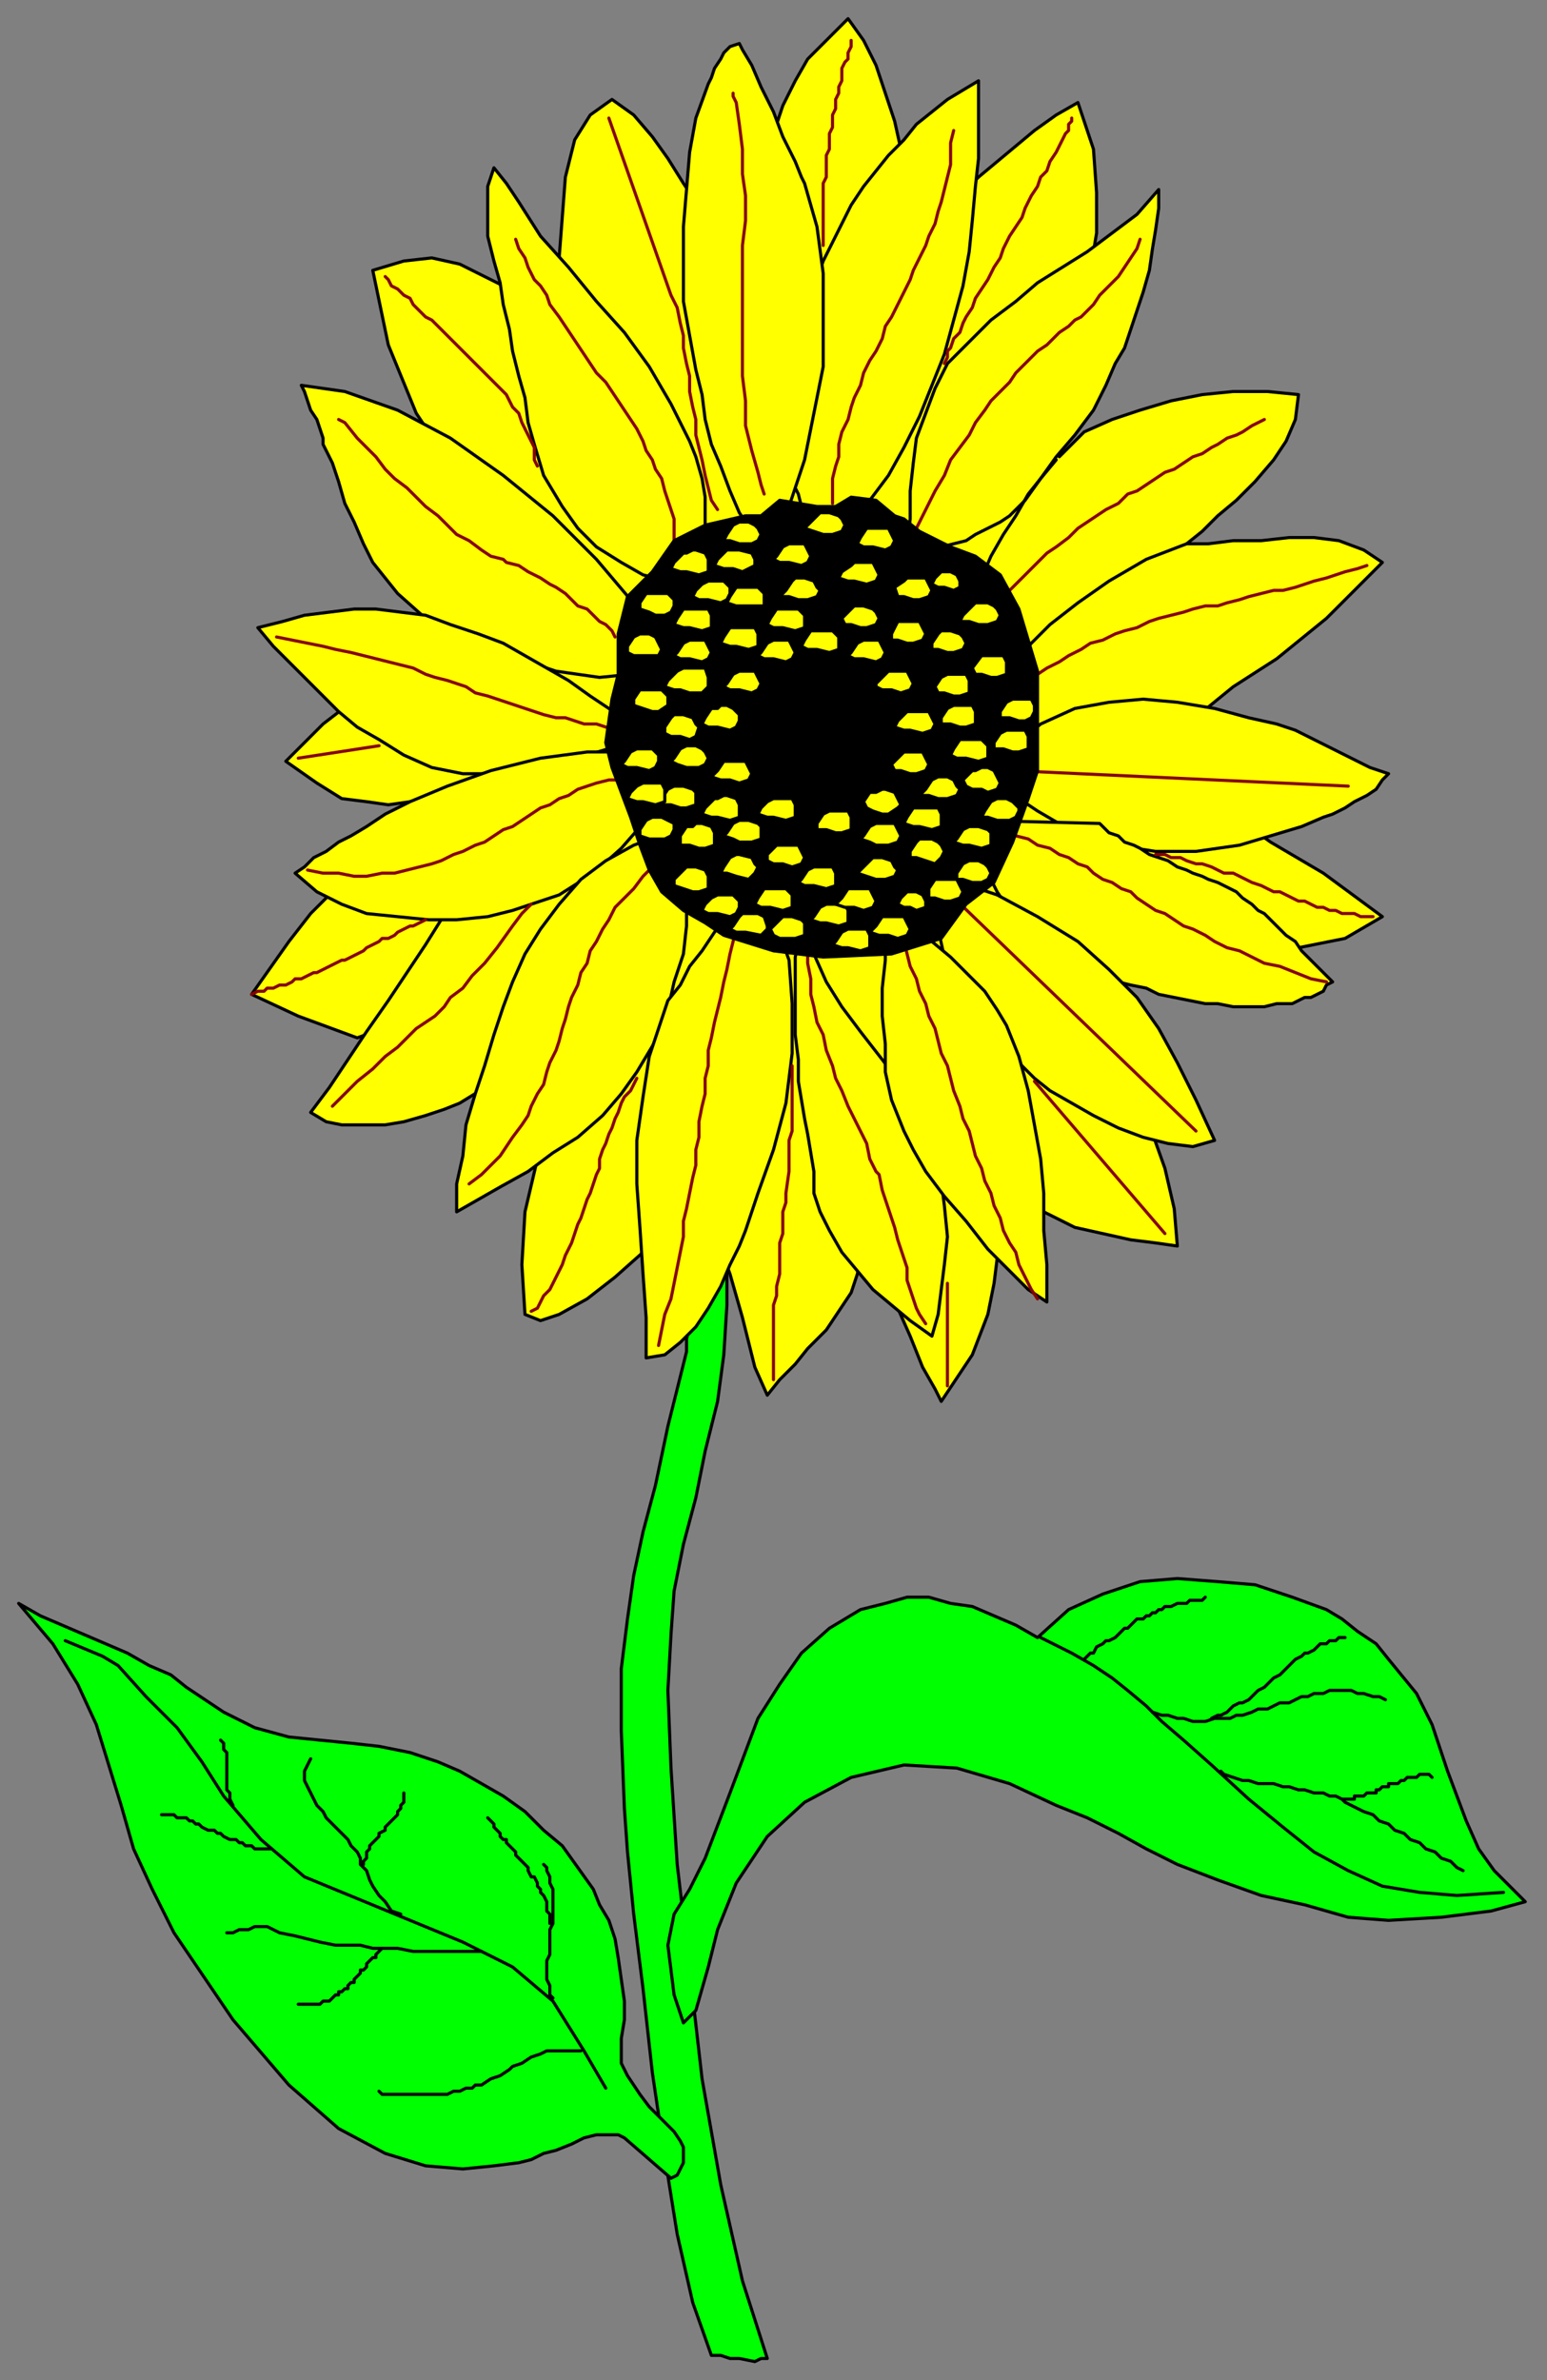
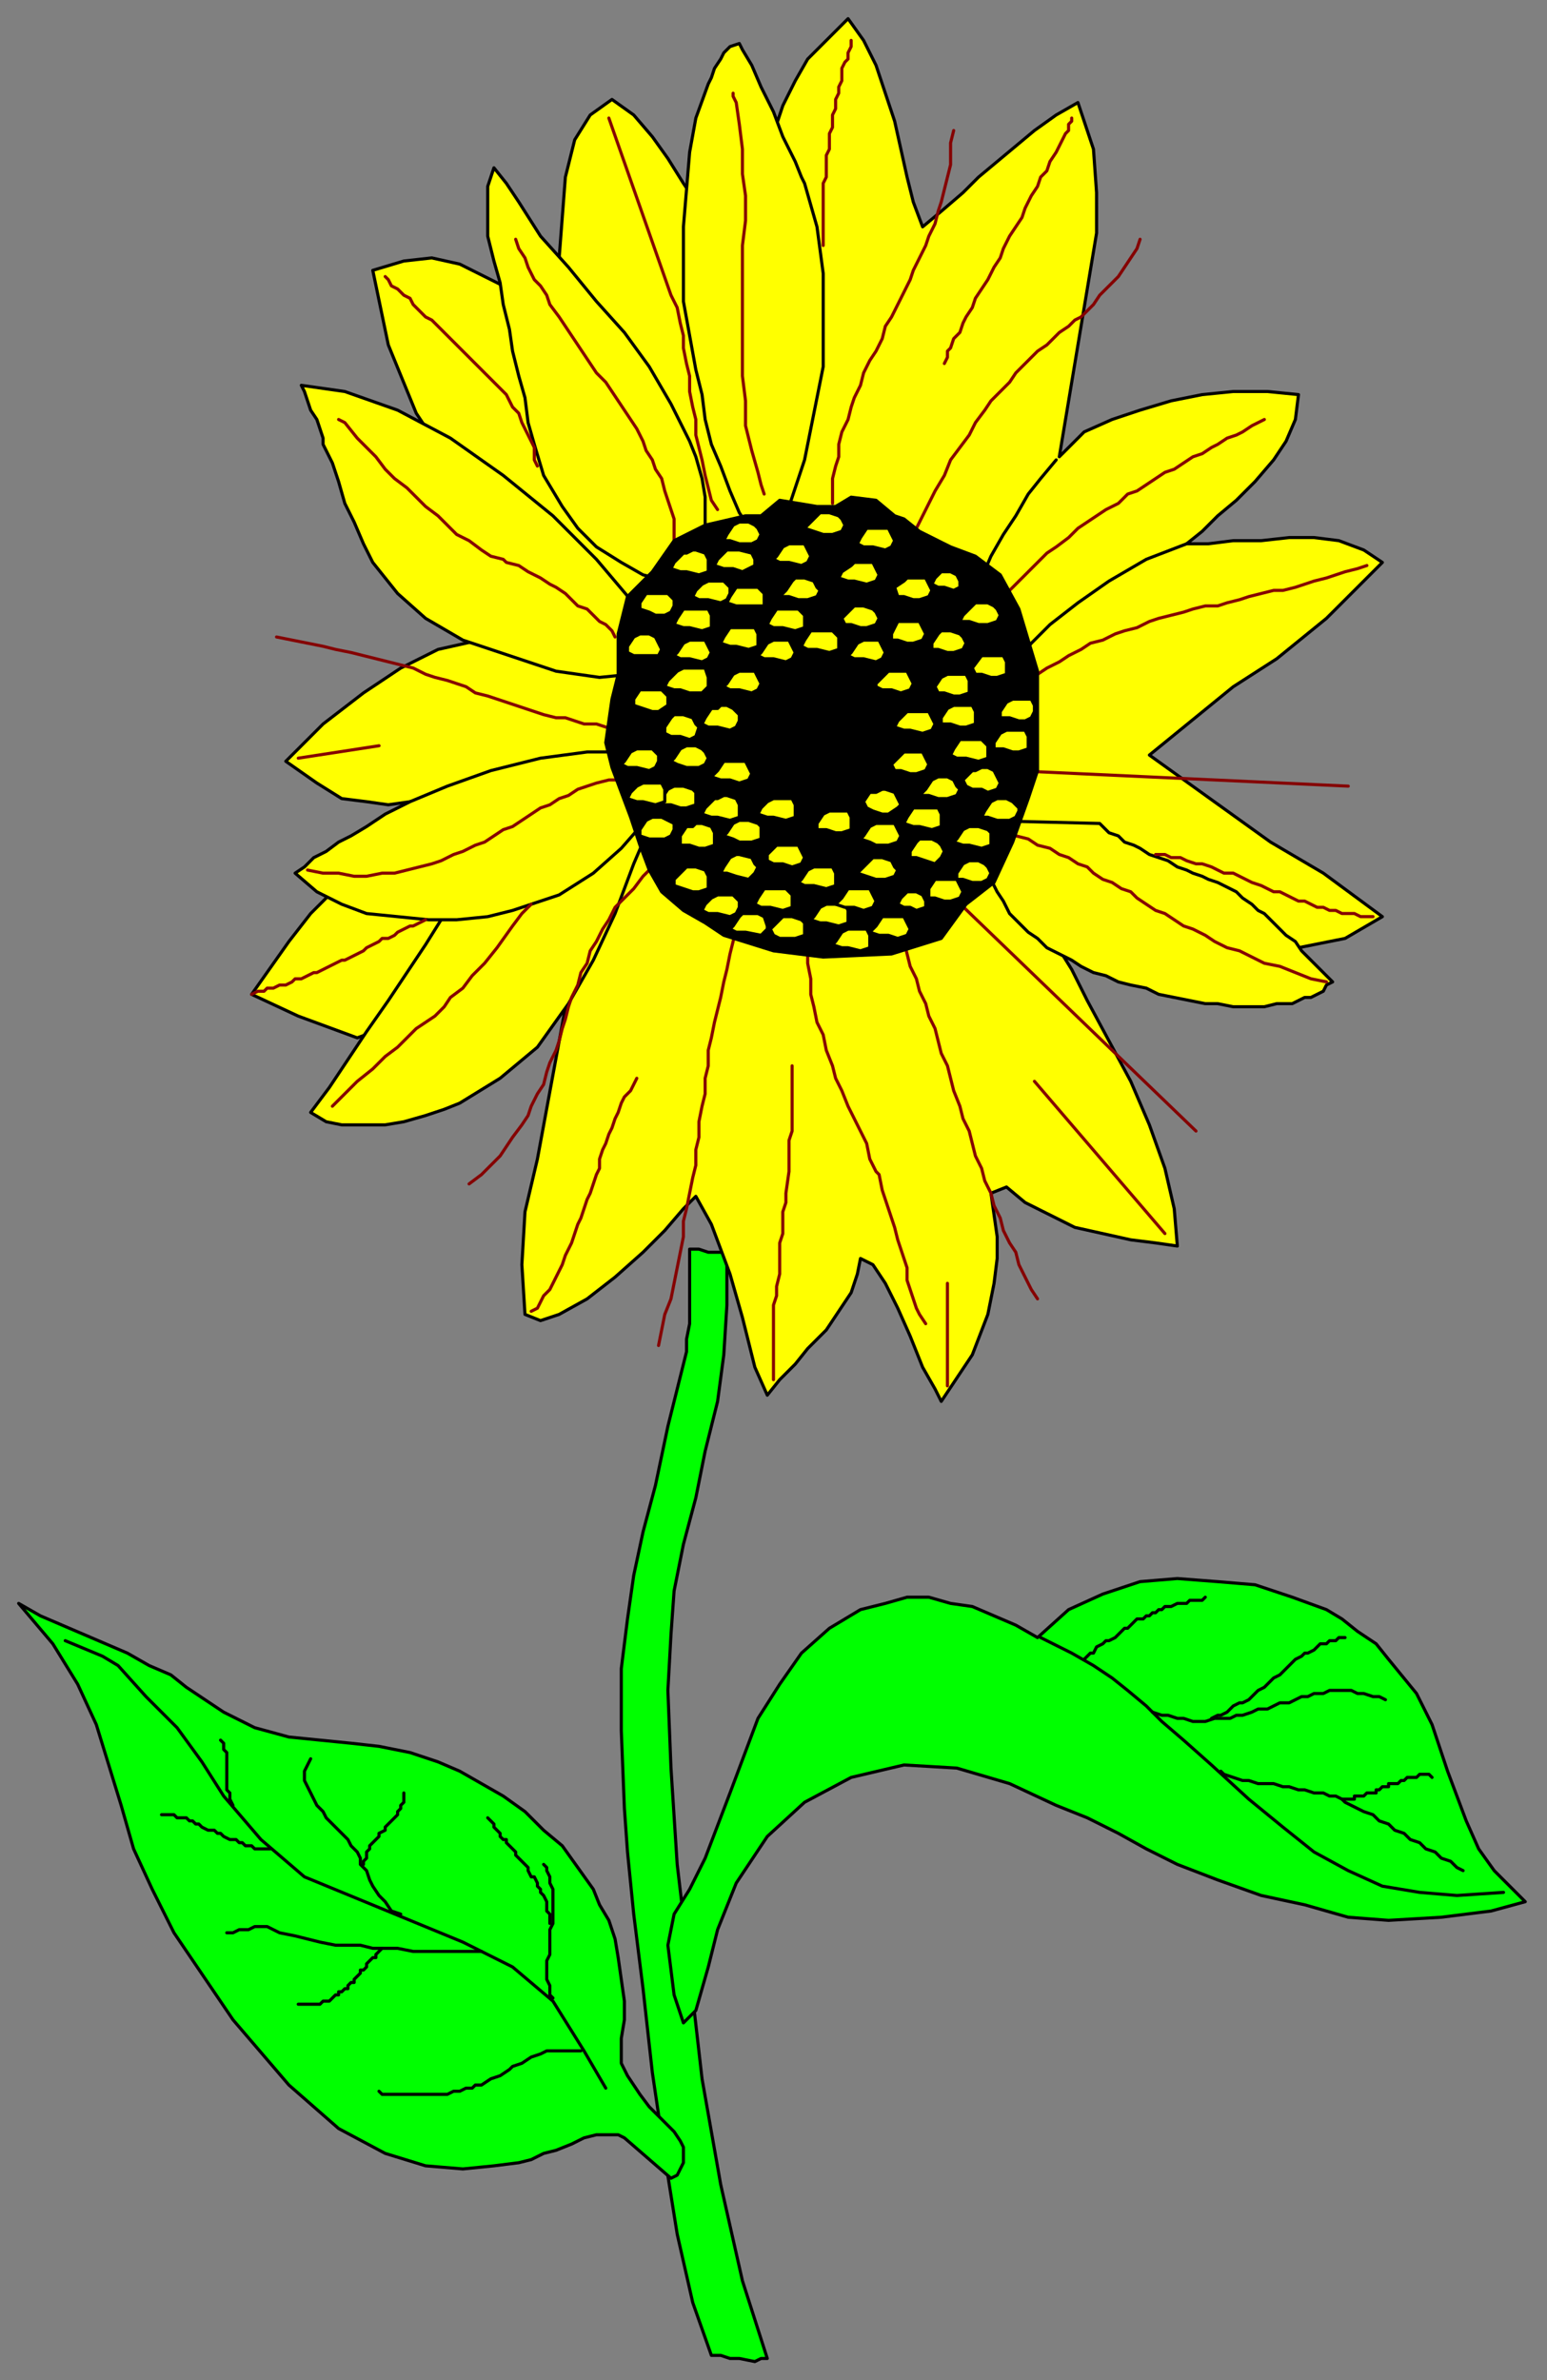
<svg xmlns="http://www.w3.org/2000/svg" fill-rule="evenodd" height="766" preserveAspectRatio="none" stroke-linecap="round" width="498">
  <rect width="100%" height="100%" fill="#808080" stroke="none" />
  <style>.pen0{stroke:#000;stroke-width:1;stroke-linejoin:round}.brush1{fill:#0f0}.brush2{fill:#ff0}</style>
  <path class="pen0 brush1" d="M222 402h3l3 1h6v17l-1 16-2 15-4 16-3 15-4 15-3 15-1 14-1 18 1 25 2 31 4 34 4 35 6 34 7 31 8 25h-2l-2 1-5-1h-3l-3-1h-3l-6-17-5-22-4-25-4-27-3-27-3-24-2-20-1-14-1-25v-20l2-16 2-14 3-14 4-15 4-19 6-24v-4l1-5v-24z" />
  <path class="pen0 brush1" d="m216 701 2-1 2-4v-5l-1-2-2-3-3-3-3-3-2-2-3-4-2-3-2-3-2-4v-8l1-6v-6l-1-7-1-7-1-6-2-6-3-5-2-5-5-7-5-7-6-5-6-6-7-5-7-4-7-4-7-3-9-3-10-2-9-1-10-1-10-1-11-3-10-5-12-8-5-4-7-3-7-4-7-3-7-3-7-3-7-3-7-4 11 13 8 13 6 13 4 13 4 13 4 14 6 13 7 14 19 28 18 21 16 14 15 8 13 4 12 1 10-1 8-1 4-1 4-2 4-1 5-2 4-2 4-1h7l2 1 15 13zm1-59-2-16 2-10 5-8 5-10 8-21 9-24 7-11 7-10 9-8 10-6 8-2 7-2h7l7 2 7 1 7 3 7 3 7 4 10-9 11-5 12-4 12-1 13 1 12 1 12 4 11 4 5 3 5 4 6 4 4 5 9 11 5 10 5 15 6 16 4 9 5 7 10 10-11 3-16 2-17 1-13-1-14-4-14-3-14-5-13-5-10-5-9-5-10-5-10-4-15-7-17-5-17-1-17 4-15 8-12 11-10 15-6 15-3 12-4 14-4 4-3-9z" />
  <path class="pen0" fill="none" d="m335 527 10 5 7 4 6 4 5 4 6 5 5 5 7 6 9 8 12 11 11 9 10 8 11 6 11 5 12 2 12 1 15-1m-135-75 2-2h1l1-2 2-1 1-1h1l2-1 1-1 1-1 1-1h1l1-1 1-1 1-1h2l1-1h1l1-1h1l1-1h1l1-1h2l2-1h3l1-1h4l1-1" />
  <path class="pen0" fill="none" d="m371 551 3 1h2l3 1h2l3 1h4l3-1h5l2-1h2l3-1 2-1h3l2-1 2-1h3l2-1 2-1h2l2-1h3l2-1h7l2 1h2l3 1h2l2 1" />
  <path class="pen0" fill="none" d="m390 553 2-1h1l2-1 1-1 1-1 2-1h1l2-1 1-1 1-1 1-1 2-1 1-1 1-1 1-1 2-1 1-1 1-1 1-1 1-1 1-1 2-1 1-1h1l2-1 1-1 1-1h2l1-1h2l1-1h2m-40 43 1 1 3 1 3 1h2l3 1h5l3 1h2l3 1h2l3 1h3l2 1h2l2 1 1 1 4 2 2 1 3 1 2 2 3 1 2 2 3 1 2 2 3 1 2 2 3 1 2 2 3 1 2 2 2 1" />
  <path class="pen0" fill="none" d="M432 579h4v-1h3l1-1h3v-1h1l1-1h2v-1h3l1-1h1l1-1h3l1-1h3l1 1M21 528l12 5 5 3 9 10 10 10 8 11 7 11 12 14 14 12 17 7 17 7 17 7 16 8 13 11 10 16 7 12" />
  <path class="pen0" fill="none" d="M187 660h-11l-2 1-3 1-3 2-3 1-1 1-3 2-3 1-3 2h-2l-1 1h-2l-2 1h-2l-2 1h-21l-1-1m56-30-1-1v-3l-1-2v-6l1-2v-8l1-2v-11l-1-2v-2l-1-2v-1l-1-1" />
  <path class="pen0" fill="none" d="M177 619v-3l-1-1v-3l-1-2-1-1v-1l-1-1v-1l-1-2h-1l-1-2v-1l-1-1-1-1-1-1-1-1v-1l-1-1-1-1-1-1v-1h-1l-1-1v-1l-1-1-1-1v-1l-1-1-1-1m-2 43h-22l-5-1h-8l-4-1h-8l-5-1-4-1-4-1-5-1-4-2h-4l-2 1h-3l-2 1h-2" />
  <path class="pen0" fill="none" d="m123 627-2 2v1h-1l-1 1-1 1v1l-1 1h-1v1l-1 1-1 1v1h-1l-1 1v1h-1l-1 1h-1v1h-1l-1 1-1 1h-2l-1 1h-7m33-29-3-1-2-3-2-2-2-3-1-2-1-3-2-2v-2l-1-2-2-2-1-2-2-2-1-1-2-2-2-2-1-2-2-2-1-2-1-2-1-2-1-2v-3l1-2 1-2" />
  <path class="pen0" fill="none" d="M117 600v-1l1-1v-2h0l1-1v-1l1-1h0l1-1 1-1v-1l2-1v-1l1-1 1-1 1-1h0l1-1v-1l1-1h0v-1l1-1v-3m-43 18h-5l-1-1h-2l-1-1h-1l-1-1h-2l-2-1-1-1h-1l-1-1h-2l-2-1-1-1h-1l-1-1h-1l-1-1h-3l-1-1h-4m23-3-1-2v-2h0l-1-1v-2h0v-10l-1-1v-2l-1-1" />
  <path class="pen0 brush2" d="m180 109-4-5-6-5-6-6-8-4-8-4-9-2-9 1-10 3 5 24 9 22 12 18 44 47-49 11-12 6-12 8-13 10-12 12 10 7 8 5 8 1 7 1 7-1 6-1h11l-7 6-8 5-8 5-9 6-8 6-9 9-7 9-12 17 15 7 19 7 70-26-12 65-4 17-1 17 1 16 5 2 6-2 9-5 9-7 9-8 7-7 6-7 4-4 5 9 3 8 3 8 2 7 2 7 2 8 2 8 4 9 4-5 5-5 4-5 6-6 4-6 4-6 2-6 1-5 4 2 4 6 4 8 4 9 4 10 4 7 2 4 10-15 5-13 2-10 1-8v-7l-1-7-1-7 5-2 6 5 8 4 8 4 9 2 9 2 8 1 7 1-1-12-3-13-5-14-6-14-7-13-7-13-5-10-5-8 3-5 9-1 14 1 16 3 18 2 18 1 15-3 12-7-19-14-17-10-39-28 27-22 14-9 16-13 18-18-6-4-8-3-8-1h-8l-9 1h-9l-8 1h-7l5-4 5-5 6-5 6-6 6-7 4-6 3-7 1-8-10-1h-11l-10 1-10 2-10 3-9 3-9 4-8 8 12-72V62l-1-14-5-15-7 4-7 5-6 5-6 5-6 5-5 5-7 6-6 5-3-8-2-8-2-9-2-9-3-9-3-9-4-8-5-7-7 7-6 6-4 7-4 8-3 9-3 10-1 10-1 11-14-3-6-6-4-6-5-8-5-7-6-7-7-5-7 5-5 8-3 12-1 13-1 13v26z" />
-   <path class="pen0 brush2" d="m315 26-5 3-5 3-5 4-5 4-4 5-5 5-4 5-4 5-4 6-3 6-3 6-3 6-2 6-3 5-2 6-1 5-1 5-1 4v4l-1 5v4l-1 5v9l1 5v4l1 4 2 4 1 4 2 4 3 4 3 3 7-6 7-7 6-8 5-9 5-10 4-10 4-10 3-11 3-11 2-11 1-10 1-11 1-9V26zm-21 153 5-2 4-1 4-1 4-1 3-2 4-2 4-2 3-2 5-5 5-7 5-7 6-7 6-8 4-8 3-7 3-5 2-6 2-6 2-6 2-7 1-7 1-6 1-7v-6l-7 8-8 6-8 6-8 5-8 5-7 6-8 6-8 8-6 6-4 8-3 8-3 8-1 8-1 9v9l-1 9 2 2v1z" />
  <path class="pen0 brush2" d="m259 59-1-2-2-5-4-8-3-8-4-8-3-7-3-5-1-2-3 1-2 2-1 2-2 3-1 3-1 2-4 11-2 11-1 12-1 12v24l2 11 2 11 2 8 1 8 2 8 3 7 3 8 3 7 4 6 5 6 7-14 5-15 3-15 3-15V88l-2-15-4-14zm-37 83-6-12-7-12-8-11-9-10-9-11-9-10-7-11-4-6-4-5-2 6v16l1 4 1 4 2 7 1 7 2 8 1 7 2 8 2 7 1 8 2 7 3 10 6 10 5 7 6 6 8 5 7 4 8 2 8 1 2-4 1-5 1-5v-14l-1-6-2-7-2-5zM97 124l1 2 1 3 1 3 2 3 1 3 1 3v2l3 6 2 6 2 7 3 6 3 7 3 6 4 5 4 5 9 8 12 7 15 5 15 5 14 2 10-1 7-3v-8l-7-13-11-13-14-14-16-13-17-12-17-9-17-6-14-2z" />
  <path class="pen0" fill="none" d="m309 200 3-7 4-7 3-7 4-7 4-6 4-7 4-5 5-6m-18 74 1-4 4-5 5-6 6-6 9-7 10-7 12-7 13-5" />
-   <path class="pen0 brush2" d="m329 238 6-5 11-5 11-2 11-1 11 1 12 2 11 3 9 2 6 2 4 2 4 2 4 2 4 2 4 2 4 2 6 2-2 2-2 3-3 2-4 2-3 2-4 2-3 1-7 3-10 3-10 3-14 2h-13l-13-2-13-4-12-7-6-4-3-4-2-3v-7l6-5zm-184-37-8-3-8-1-8-1h-7l-8 1-8 1-7 2-8 2 5 6 5 5 5 5 5 5 6 6 6 5 7 4 8 5 9 4 10 2h20l10-3 10-3 10-3 9-4-9-6-9-6-7-5-7-4-7-4-7-4-8-3-9-3z" />
  <path class="pen0 brush2" d="m314 264 40 1 3 3 3 1 2 2 3 1 2 1 3 2 3 1 3 1 3 2 3 1 2 1 3 1 2 1 3 1 2 1 2 1 2 1 2 2 3 2 2 2 2 1 3 3 2 2 2 2 3 2 2 3 2 2 2 2 2 2 2 2 2 2-2 1-1 2-2 1-2 1h-2l-4 2h-5l-4 1h-10l-5-1h-4l-5-1-5-1-5-1-4-2-5-1-4-1-4-2-4-1-2-1-2-1-3-2-4-2-4-2-3-3-3-2-3-3-3-3-2-4-2-3-2-4-2-4-1-3-1-4-1-4v-4zm-168 25-4 7-5 8-6 9-6 9-7 10-6 9-6 9-6 8 5 3 5 1h14l6-1 7-2 6-2 5-2 13-8 12-10 10-14 8-14 7-15 6-16 6-14 6-14-14 1-13 4-12 6-10 7-8 7-7 7-4 5-2 2z" />
  <path class="pen0 brush2" d="m124 262-3 2-3 2-5 3-4 2-4 3-4 2-3 3-3 2 7 6 8 4 8 3 10 1 10 1h9l10-1 8-2 15-5 11-7 9-8 7-8 4-7 3-5 2-2-4-6-10-3h-13l-15 2-16 4-14 5-12 5-8 4z" />
-   <path class="pen0 brush2" d="m222 268-10 1-8 3-9 5-8 6-7 8-6 8-5 8-4 9-3 8-3 9-3 10-3 9-3 10-1 10-2 9v9l7-4 7-4 9-5 8-6 8-5 8-7 6-7 5-7 6-10 4-10 2-9 3-9 1-9v-10l1-10v-10zm78 14 6 1 6 2 9 3 13 7 13 8 10 9 9 9 7 10 6 11 6 12 6 13-7 2-8-1-8-2-8-3-8-4-7-4-7-4-5-4-8-8-7-8-6-7-4-8-4-8-2-9-1-8-1-9zm-39 16 1 9 4 9 5 8 6 8 7 9 6 8 5 8 5 8 2 7 1 8 1 8 1 10-1 9-1 8-1 8-2 7-7-5-6-5-6-5-5-6-5-6-4-7-3-6-2-6v-7l-1-6-1-6-1-5-1-6-1-6v-7l-1-8v-25l1-4 2-3 2-3z" />
-   <path class="pen0 brush2" d="m241 284-3 6-4 5-4 5-4 6-4 5-3 6-4 5-2 6-4 12-2 13-2 14v14l1 14 1 15 1 14v13l6-1 5-4 5-5 4-6 4-7 3-7 3-6 2-5 4-12 5-14 4-15 2-16v-16l-1-14-5-14-8-11zm44 6 4 4 5 4 6 5 6 5 6 6 5 5 4 6 3 5 4 10 3 11 2 11 2 11 1 11v12l1 11v12l-6-4-6-6-7-7-7-9-7-8-6-8-4-7-3-6-4-10-2-9v-9l-1-9v-9l1-9v-19z" />
  <path fill="none" d="m109 135 2 1 4 5 3 3 3 3 3 4 3 3 4 3 3 3 3 3 4 3 3 3 3 3 4 2 4 3 3 2 4 1 1 1 4 1 3 2 2 1 2 1 3 2 2 1 3 2 2 2 2 2 3 1 2 2 2 2 2 1 2 2 1 2M166 77l1 3 2 3 1 3 2 4 2 2 2 3 1 3 3 4 2 3 2 3 2 3 2 3 2 3 2 3 3 3 2 3 2 3 2 3 2 3 2 3 2 4 1 3 2 3 1 3 2 3 1 4 1 3 1 3 1 3v7l1 3m28-18-1-3-1-4-2-7-2-8v-8l-1-8V79l1-8v-8l-1-7v-8l-1-8-1-7-1-2v-1m71 12-1 4v7l-1 4-1 4-1 4-1 3-1 4-2 4-1 3-2 4-2 4-1 3-2 4-2 4-2 4-2 3-1 4-2 4-2 3-2 4-1 4-2 4-1 3-1 4-2 4-1 4v4l-1 3-1 4v8m99-85-1 3-2 3-2 3-2 3-2 2-2 2-2 2-2 3-2 2-2 2-2 1-2 2-3 2-2 2-2 2-3 2-2 2-3 3-2 2-2 3-3 3-3 3-2 3-3 4-2 4-3 4-3 4-2 5-3 5-3 6-3 6-2 7m114-42-2 1-2 1-3 2-2 1-3 1-3 2-2 1-3 2-3 1-3 2-3 2-3 1-3 2-3 2-3 2-3 1-3 3-4 2-3 2-3 2-3 2-3 3-4 3-3 2-3 3-3 3-3 3-3 3-3 4-4 3-2 4-3 4m127-23-3 1-4 1-3 1-3 1-4 1-3 1-3 1-4 1h-3l-4 1-4 1-3 1-4 1-3 1h-4l-4 1-3 1-4 1-4 1-3 1-4 2-4 1-3 1-4 2-4 1-3 2-4 2-3 2-4 2-3 2-4 3-3 3m-1 25 108 5m-338-9 26-4m-33-35 5 1 5 1 5 1 4 1 5 1 4 1 4 1 4 1 4 1 4 1 4 2 3 1 4 1 3 1 3 1 3 2 4 1 3 1 3 1 3 1 3 1 3 1 3 1 4 1h3l3 1 3 1h4l3 1 3 1h8M99 280l5 1h5l5 1h4l5-1h4l4-1 4-1 4-1 3-1 4-2 3-1 4-2 3-1 3-2 3-2 3-1 3-2 3-2 3-2 3-1 3-2 3-1 3-2 3-1 3-1 4-1h3l3-1h4l3-1 4 1m-62 131 4-3 3-3 3-3 2-3 2-3 3-4 2-3 1-3 2-4 2-3 1-4 1-3 2-4 1-3 1-4 1-3 1-4 1-3 2-4 1-4 2-3 1-4 2-3 2-4 2-3 2-4 3-3 3-3 3-4 3-3 4-4 4-3M124 89l1 1 1 2 2 1 2 2 2 1 1 2 2 2 2 2 2 1 2 2 2 2 2 2 2 2 2 2 2 2 2 2 2 2 2 2 2 2 2 2 2 2 1 2 1 2 2 2 1 3 1 2 1 2 1 2 1 2v4l1 2m23-112 20 57 1 2 1 2 1 5 1 4v4l1 5 1 4v5l1 5 1 4v5l1 4 1 4 1 5 1 4 1 4 2 3m43-151v2l-1 2v2l-1 1-1 2v4l-1 2v2l-1 2v3l-1 2v4l-1 2v5l-1 2v7l-1 2v20m80-41v1l-1 1v2l-1 1-1 2-1 2-1 2-2 3-1 3-2 2-1 3-2 3-2 4-1 3-2 3-2 3-2 4-1 3-2 3-2 4-2 3-2 3-1 3-2 3-1 2-1 3-2 2-1 3-1 1v2l-1 2m138 178h-4l-2-1h-4l-2-1h-2l-2-1h-2l-2-1-2-1h-2l-2-1-2-1-2-1h-2l-2-1-2-1-3-1-2-1-2-1-2-1h-3l-2-1-2-1-3-1h-2l-3-1-2-1h-3l-2-1h-3m-68 11 81 78m-70-99 4 1 4 2 4 1 4 1 3 2 4 1 3 2 3 1 3 2 3 1 2 2 3 2 3 1 3 2 3 1 2 2 3 2 3 2 3 1 3 2 3 2 3 1 4 2 3 2 4 2 4 1 4 2 4 2 5 1 5 2 5 2 5 1m-94 32 42 49m-89-106 1 4 2 4 2 4 1 4 1 4 2 4 1 4 2 4 1 4 2 4 1 4 1 4 2 4 1 4 1 4 2 5 1 4 2 4 1 4 1 4 2 4 1 4 2 4 1 4 2 4 1 4 2 4 2 3 1 4 2 4 2 4 2 3m-74-113v5l1 5v5l1 4 1 5 2 4 1 5 2 5 1 4 2 4 2 5 2 4 2 4 2 4 1 5 2 4 1 1 1 5 1 3 1 3 1 3 1 3 1 4 1 3 1 3 1 3v4l1 3 1 3 1 3 1 2 2 3m7 20v-25h0v-2h0v-6m-56 31v-24l1-3v-3l1-4v-10l1-3v-7l1-3v-3l1-7v-10l1-3v-21m-13-57-2 4-1 4-2 5-1 4-1 4-1 5-1 4-1 5-1 4-1 4-1 5-1 4v5l-1 4v5l-1 4-1 5v5l-1 4v5l-1 4-1 5-1 5-1 4v5l-1 5-1 5-1 5-1 5-2 5-1 5-1 5m-7-86-1 2-1 2-2 2-1 2-1 3-1 2-1 3-1 2-1 3-1 2-1 3v3l-1 2-1 3-1 3-1 2-1 3-1 3-1 2-1 3-1 3-1 2-1 2-1 3-1 2-1 2-1 2-1 2-2 2-1 2-1 2-2 1M81 320l2-1h2l1-1h2l2-1h2l2-1 1-1h2l2-1 2-1h1l2-1 2-1 2-1 2-1h1l2-1 2-1 2-1 1-1 2-1 2-1 1-1h2l2-1 1-1 2-1 2-1h1l2-1 2-1m34-5-3 3-3 4-5 7-4 5-4 4-3 4-4 3-2 3-3 3-3 2-3 2-3 3-3 3-4 3-4 4-5 4-6 6-2 2" style="stroke:#850202;stroke-width:1;stroke-linejoin:round" />
  <path class="pen0" style="fill:#000" d="m288 166-6-5-8-1-5 3h-6l-12-2-6 5h-5l-13 3-10 5-7 10-8 8-3 12v13l-2 8-1 7-1 7 2 8 3 8 3 8 3 9 3 8 4 7 7 6 7 4 6 4 16 5 16 2 22-1 16-5 8-11 9-7 6-13 5-14 3-9v-32l-6-20-6-11-8-6-8-3-4-2-6-3-5-4-3-1z" />
  <path class="pen0 brush2" d="m220 215-2 1-3 3-1 2 3 1h2l3 1h4l2-2v-3l-1-3h-7zm72 72-2 2-1 2 2 1h2l2 1 3-1v-2l-1-2-2-1h-3zm11-103-2 2-1 2 2 1h2l3 1 2-1v-2l-1-2-2-1h-3zm-28-3-1 1-3 2-1 2 3 1h2l4 1 3-1 1-2-1-2-1-2h-6zm-21-6-2 1-2 3-1 1 2 1h3l4 1 2-1 1-2-1-2-1-2h-5zm10-10-1 1-3 3-1 1 3 1 3 1h3l3-1 1-2-1-2-1-1-3-1h-3zm-25 24h-2l-2 3-1 2 3 1h9v-4l-2-2h-5zm-4-12h-1l-3 3-1 2 3 1h3l3 1 4-2v-2l-1-2-4-1h-3zm-13 19h-2l-2 3-1 2 3 1h2l4 1 3-1v-4l-1-2h-6zm-14 26h-2l-2 3v2l3 1 3 1h2l3-2v-3l-2-2h-5zm13 18-2 1-2 3-1 1 2 1 3 1h4l2-1 1-2-1-2-1-1-2-1h-3zm10-12h-2l-2 3-1 2 2 1h3l4 1 2-1 1-2v-2l-2-2-2-1h-2l-1 1zm4 17h-2l-2 3-2 2 3 1h3l3 1 3-1 1-2-1-2-1-2h-5zm32 16-2 1-2 3v2h3l3 1h2l3-1v-4l-1-2h-6zm-18-4-2 1-2 2-1 2 3 1h2l4 1 3-1v-4l-1-2h-6zm33-2h-2l-2 3 1 2 2 1 3 1h2l3-2 1-1-1-2-1-2-3-1h-1l-2 1zm9-13-1 1-3 3 1 2h2l3 1h2l3-1 1-2-1-2-1-2h-6zm2-13h-1l-3 3-1 2 3 1h2l4 1 3-1 1-2-1-2-1-2h-6zm-7-13-1 1-3 3v1l2 1h3l3 1 3-1 1-2-1-2-1-2h-6zm-8-10-2 1-2 3-1 1 2 1h3l4 1 2-1 1-2-1-2-1-2h-5zm-15-3h-2l-2 3-1 2 2 1h3l4 1 3-1v-4l-2-2h-5zm-14 3-2 1-2 3-1 1 2 1h3l4 1 2-1 1-2-1-2-1-2h-5zm-11 10-2 1-2 3-1 1 2 1h3l4 1 2-1 1-2-1-2-1-2h-5zm-1-14h-2l-2 3-1 2 3 1h2l4 1 3-1v-4l-1-2h-6zm19-16-1 1-2 3-2 2h3l3 1h3l3-1 1-2-1-1-1-2-3-1h-3zm19 9-1 1-3 3 1 2h2l3 1h2l3-1 1-2-1-2-1-1-3-1h-3zm17-9-1 1-3 2 1 3h2l3 1h2l3-1 1-2-1-2-1-2h-6zm-11-16h-2l-2 3-1 2 2 1h3l4 1 2-1 1-2-1-2-1-2h-5zm33 24-1 1-3 3-1 2h3l3 1h3l3-1 1-2-1-2-1-1-2-1h-4zm3 17h-1l-3 4 1 2h2l3 1h2l3-1v-4l-1-2h-6zm-12 6-2 1-2 3 1 2h2l3 1h2l3-1v-4l-1-2h-6zm-2-14-1 1-2 3v2h2l3 1h2l3-1 1-2-1-2-1-1-3-1h-3zm-13-3h-1l-2 4v2h2l3 1h2l3-1 1-2-1-2-1-2h-6zm-38-4h-2l-2 3-1 2 2 1h3l4 1 3-1v-4l-2-2h-5zm55 31-2 1-2 3v2h3l3 1h2l3-1v-4l-1-2h-6zm19-2-2 1-2 3v2h3l3 1h2l2-1 1-2v-2l-1-2h-6zm-2 10-2 1-2 3v2h3l3 1h2l3-1v-4l-1-2h-6zm-13 3h-2l-2 3-1 2 2 1h3l4 1 3-1v-4l-2-2h-5zm3 10h-1l-3 3 1 2 2 1h3l2 1 3-1 1-2-1-2-1-2-2-1h-2l-2 1zm7 9-2 1-2 3-1 2h2l3 1h4l2-1 1-2v-1l-2-2-2-1h-3zm-19-7-2 1-2 3-2 2h3l3 1h3l3-1 1-2-1-1-1-2-2-1h-3zm-6 10h-2l-2 3-1 2 3 1h2l4 1 3-1v-4l-1-2h-6zm16 6-2 1-2 3-1 1 3 1h2l4 1 3-1v-4l-1-1-3-1h-3zm0 11-2 1-2 3v2h2l3 1h3l2-1 1-2-1-2-1-1-2-1h-3zm-16-7-1 1-2 3v2h2l3 1 3 1 2-2 1-2-1-2-1-1-2-1h-4zm-14-5-2 1-2 3-1 1 3 1 2 1h4l3-1 1-2-1-2-1-2h-6zm-1 11-1 1-3 3-1 1 3 1 3 1h3l3-1 1-2-1-1-1-2-3-1h-3zm21 7h-1l-2 3v3h2l3 1h2l3-1 1-2-1-2-1-2h-6zm-17 12h-1l-2 3-2 2 3 1h3l3 1 3-1 1-2-1-2-1-2h-6zm-12 4-2 1-2 3-1 1 3 1h2l4 1 3-1v-4l-1-2h-6zm-21-4-1 1-3 3 1 2 2 1h5l3-1v-4l-1-1-3-1h-3zm14-4-2 1-2 3-1 1 3 1h2l4 1 3-1v-4l-1-2h-6z" />
  <path class="pen0 brush2" d="M274 286h-1l-2 3-2 2 3 1h3l3 1 3-1 1-2-1-2-1-2h-6zm-12-7-2 1-2 3-1 1 2 1h3l4 1 3-1v-4l-1-2h-6zm-14 7h-2l-2 3-1 2 2 1h3l4 1 3-1v-4l-2-2h-5zm3-14h-1l-3 3v2l2 1h3l3 1 3-1 1-2-1-2-1-2h-6zm-13-8-2 1-2 3-1 1 3 1 2 1h4l3-1v-4l-1-1-3-1h-3zm-7-7h-1l-3 3-1 2 3 1h2l4 1 3-1v-4l-1-2-3-1h-1l-2 1zm-14-4-2 1-2 3v2h3l3 1h2l3-1v-4l-1-1-3-1h-3zm-12-12-2 1-2 3-1 1 2 1h3l4 1 2-1 1-2v-2l-2-2h-5zm1-37-2 1-2 3v2l2 1h8l1-2-1-2-1-2-2-1h-3zm4-13h-2l-2 3v2l3 1 2 1h3l2-1 1-2v-2l-2-2h-5zm11-13h-1l-3 3-1 2 3 1h2l4 1 3-1v-4l-1-2-3-1h-1l-2 1zm17-10-2 1-2 3-1 2h2l3 1h4l2-1 1-2-1-2-1-1-2-1h-3zm-15 98h-2l-2 3v3h3l3 1h2l3-1v-4l-1-2-3-1h-2l-1 1zm14 9-2 1-2 3-1 2h2l3 1 4 1 2-2 1-2-1-1-1-2-4-1h-1zm-6 13-2 1-2 2-1 2 2 1h3l4 1 2-1 1-2v-2l-2-2h-5zm-10-9-1 1-3 3v2l3 1 3 1h2l3-1v-4l-1-2-3-1h-3zm18 15-1 1-2 3-1 1 2 1h3l5 1 2-2v-1l-1-3-2-1h-5zm-29-31-2 1-2 3v2l3 1h5l2-1 1-2v-2l-2-1-2-1h-3z" />
  <path class="pen0 brush2" d="m207 252-2 1-2 2-1 2 3 1h2l4 1 3-1v-4l-1-2h-6zm10-22-1 1-2 3v2l2 1h3l3 1 2-1 1-3-1-1-1-2-3-1h-3zm5-24-2 1-2 3-1 1 2 1h3l4 1 2-1 1-2-1-2-1-2h-5zm6-19-2 1-2 2-1 2 2 1h3l4 1 2-1 1-2v-2l-2-2h-5z" />
</svg>